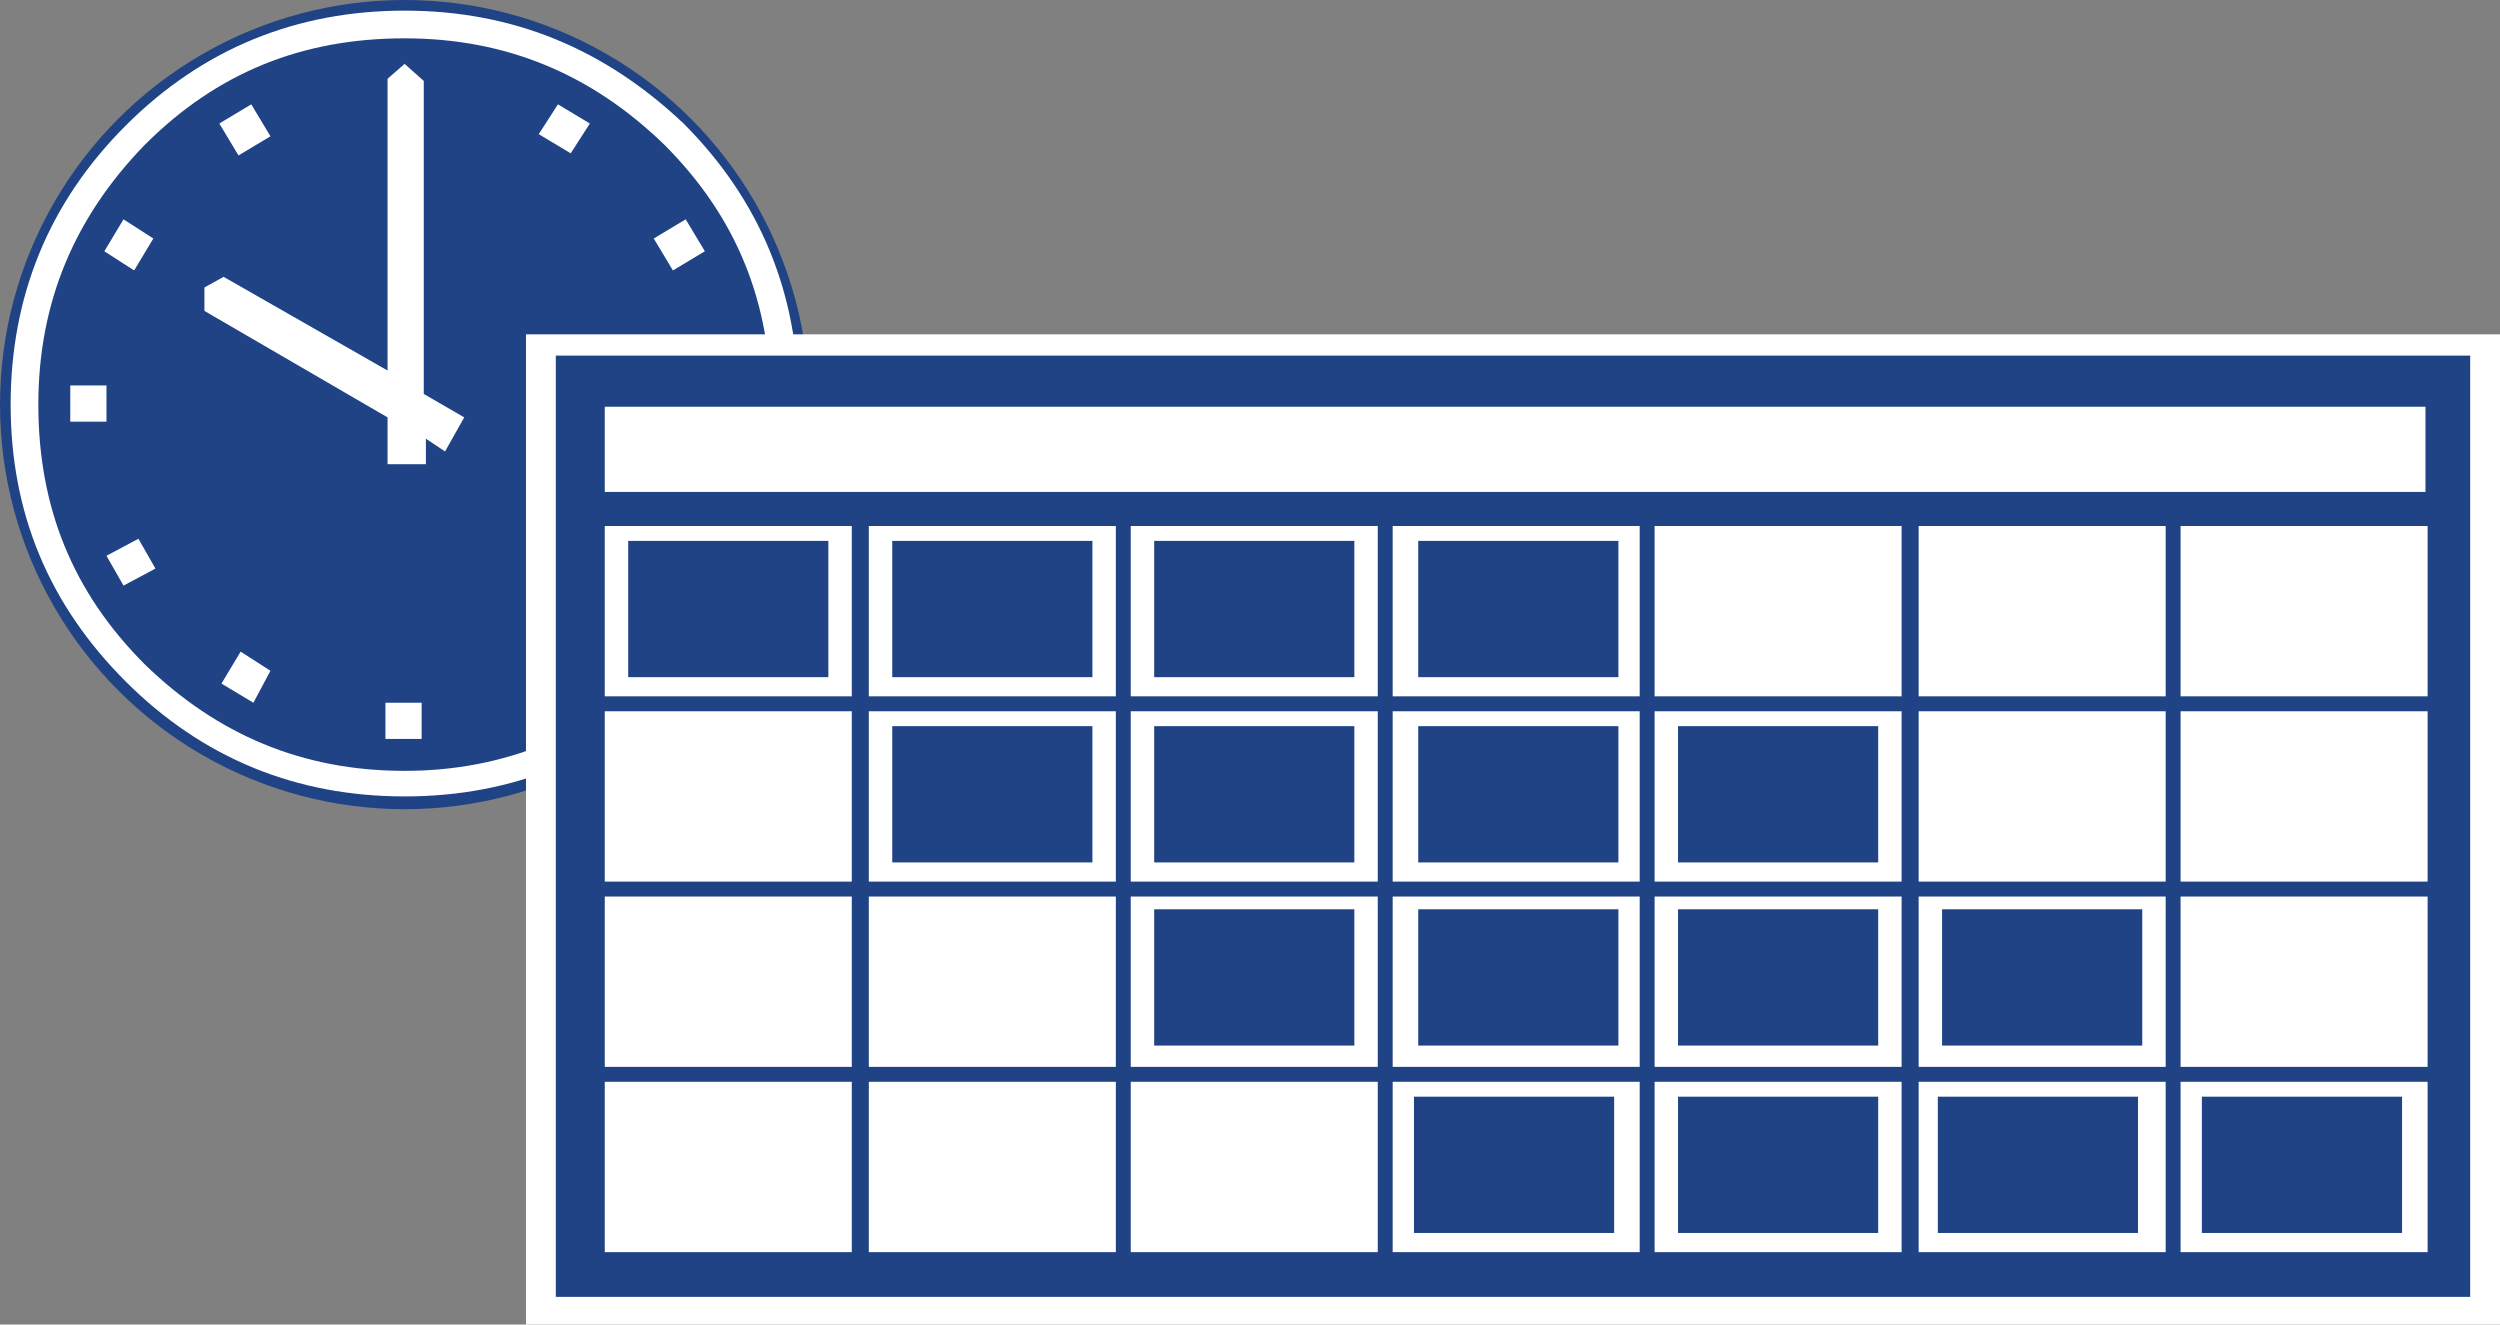
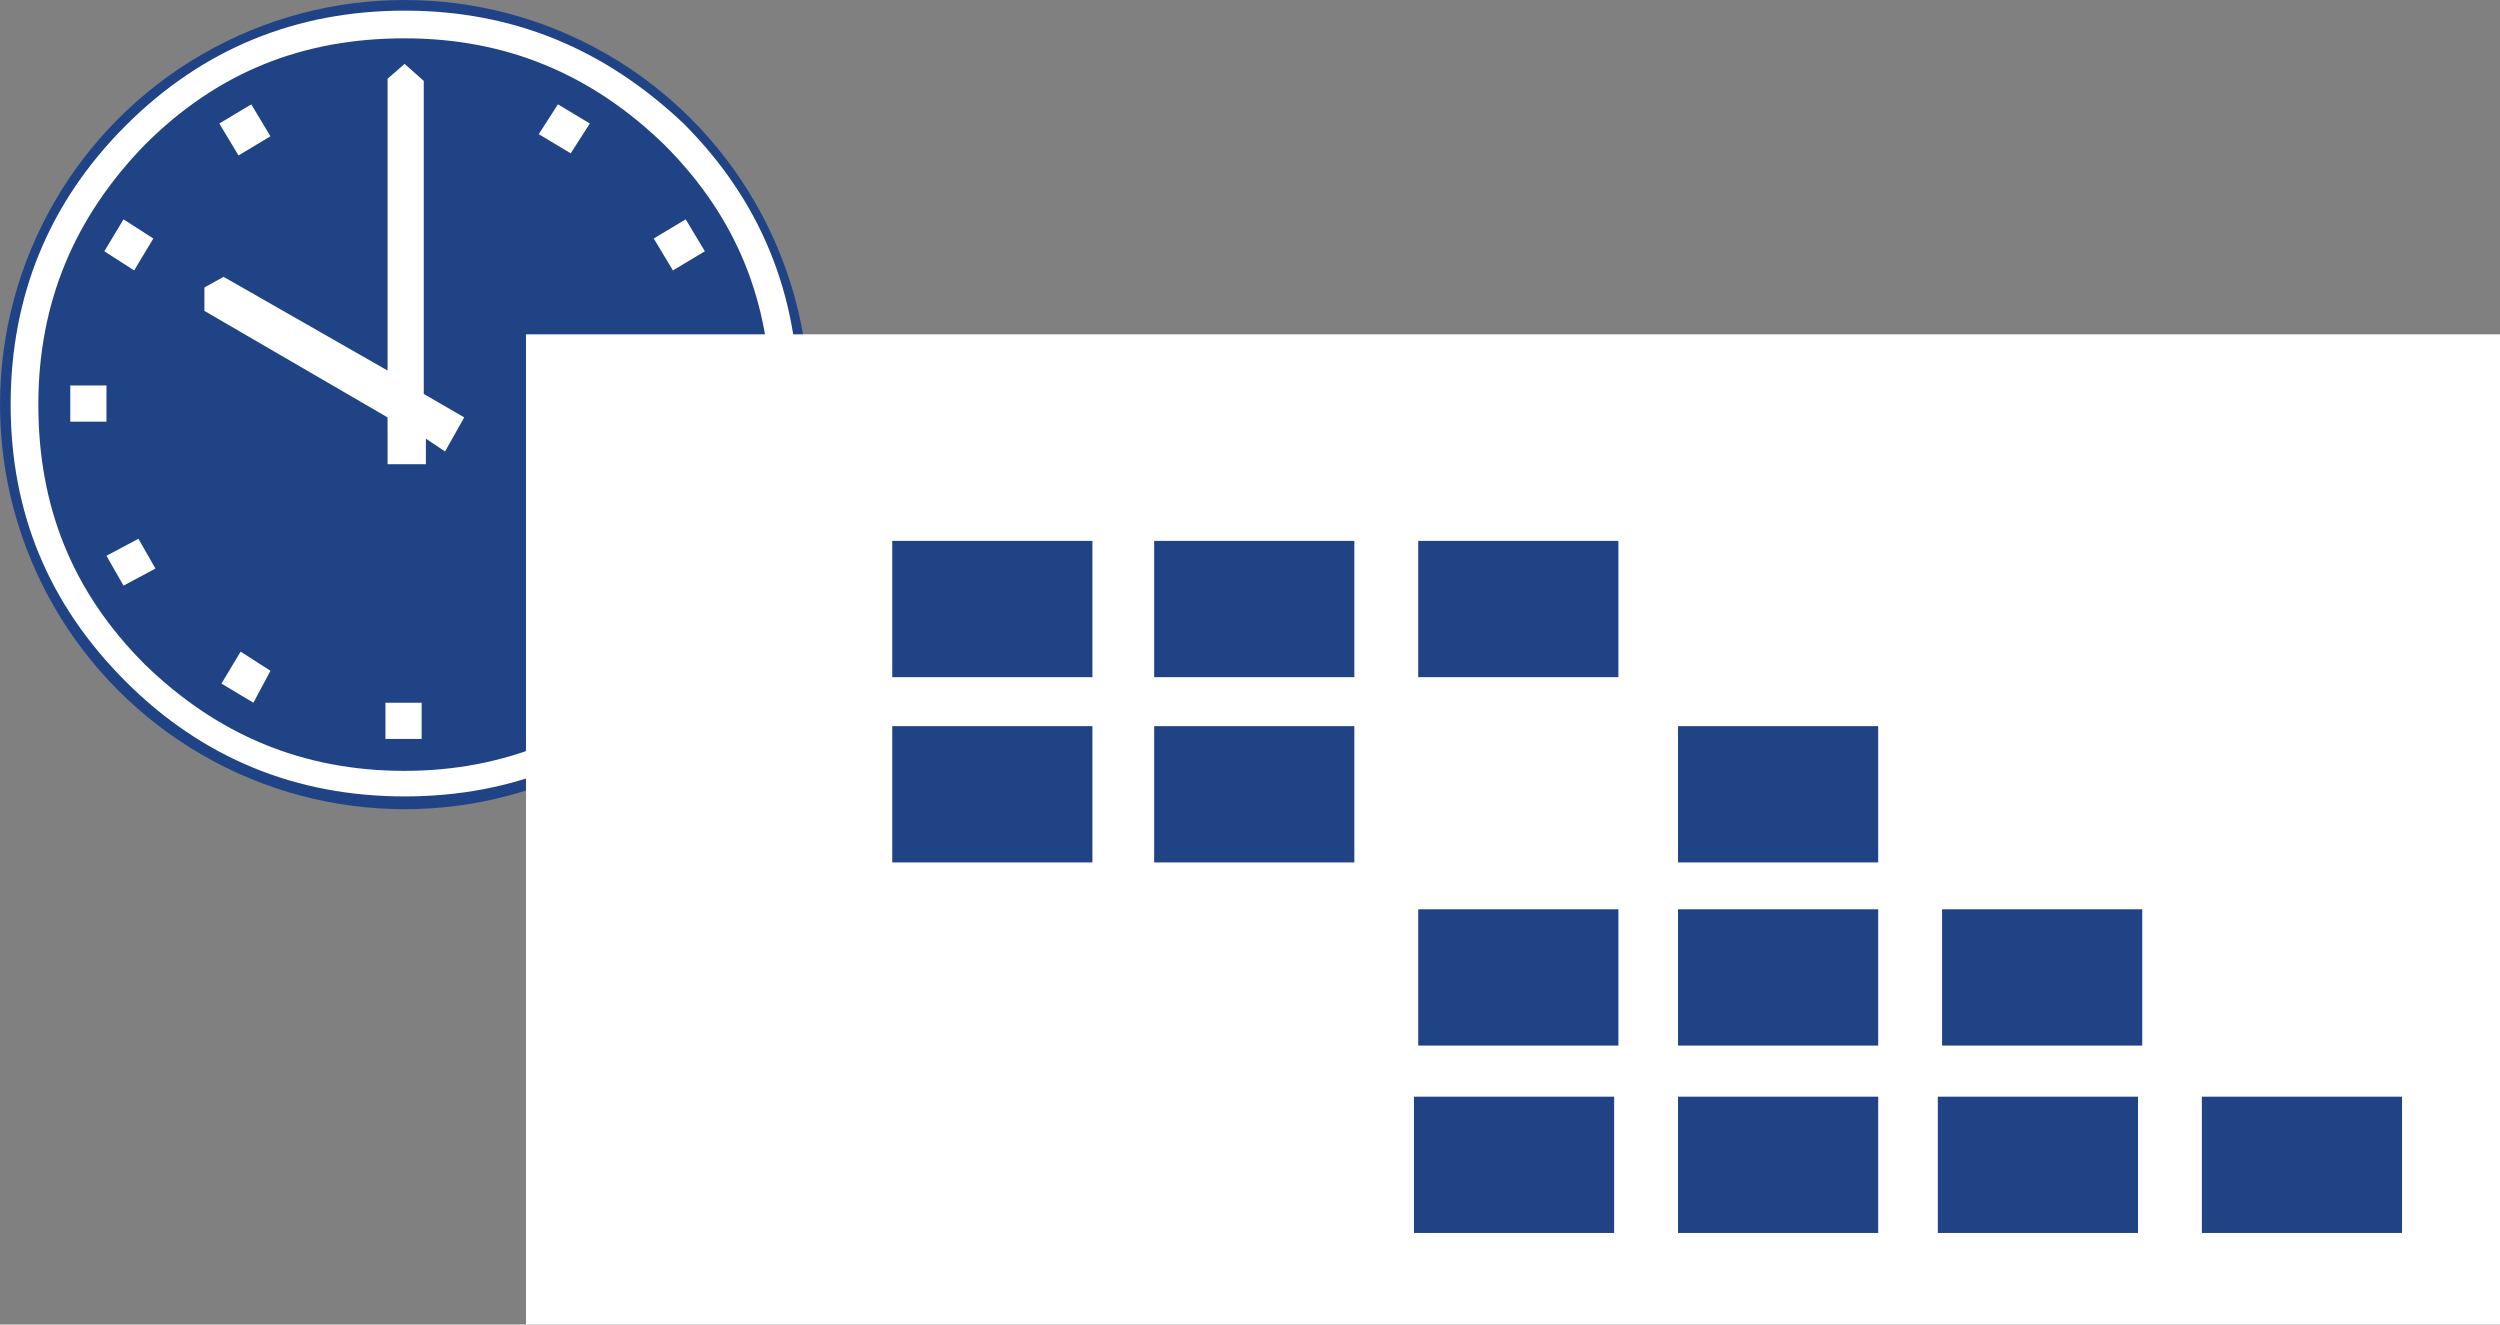
<svg xmlns="http://www.w3.org/2000/svg" version="1.1" id="Слой_1" x="0px" y="0px" viewBox="0 0 117.4 62.2" style="enable-background:new 0 0 117.4 62.2;" xml:space="preserve">
  <rect x="0" y="0" width="117.4" height="62.2" fill="#808080" stroke="none" />
  <style type="text/css">
	.st0{fill-rule:evenodd;clip-rule:evenodd;fill:#204385;}
	.st1{fill-rule:evenodd;clip-rule:evenodd;fill:#FFFFFF;}
	.st2{fill:#FFFFFF;}
</style>
  <circle class="st0" cx="19" cy="19" r="19" />
  <path class="st1" d="M19,37.4c5.1,0,9.5-1.8,13.1-5.4c3.6-3.6,5.4-7.9,5.4-13.1c0-5.1-1.8-9.5-5.4-13.1c-3.7-3.5-8-5.3-13.1-5.3  S9.5,2.3,5.9,5.9s-5.4,8-5.4,13.1s1.8,9.4,5.4,13S13.9,37.4,19,37.4L19,37.4z M19,36.2c-4.8,0-8.8-1.7-12.2-5c-3.4-3.4-5-7.4-5-12.2  s1.7-8.8,5-12.2c3.4-3.4,7.4-5,12.2-5s8.8,1.7,12.2,5c3.4,3.4,5,7.4,5,12.2s-1.7,8.8-5,12.2C27.8,34.5,23.7,36.2,19,36.2L19,36.2z   M19,3l0.9,0.8v14.7l1.9,1.1l-0.9,1.6L20,20.6v1.2h-1.8v-2.2l-8.6-5v-1.1l0.9-0.5l7.7,4.4V3.7L19,3L19,3z M33,19.8v-1.7h1.7v1.7H33  L33,19.8z M5,19.8H3.3v-1.7H5V19.8L5,19.8z M19.8,33v1.7h-1.7V33H19.8L19.8,33z M31.6,12.7l-0.9-1.5l1.5-0.9l0.9,1.5L31.6,12.7  L31.6,12.7z M7.3,26.7l-1.5,0.8L5,26.1l1.5-0.8L7.3,26.7L7.3,26.7z M12.7,6.4l-1.5,0.9l-0.9-1.5l1.5-0.9L12.7,6.4L12.7,6.4z   M26.7,30.7l0.9,1.5L26.1,33l-0.9-1.5L26.7,30.7L26.7,30.7z M26.8,7.2l-1.5-0.9l0.9-1.4l1.5,0.9L26.8,7.2L26.8,7.2z M12.7,31.5  L11.9,33l-1.5-0.9l0.9-1.5L12.7,31.5L12.7,31.5z M7.2,11.2l-0.9,1.5l-1.4-0.9l0.9-1.5L7.2,11.2L7.2,11.2z M31.5,25.3l1.5,0.8  l-0.9,1.5l-1.5-0.8L31.5,25.3z" />
  <rect x="24.7" y="15.7" class="st2" width="92.7" height="46.5" />
-   <path class="st0" d="M26.1,16.7H116v44.2H26.1V16.7L26.1,16.7z M28.4,24.7v8H40v-8H28.4L28.4,24.7z M28.4,19.1v4h85.5v-4H28.4  L28.4,19.1z M102.4,50.8v8H114v-8H102.4L102.4,50.8z M102.4,42.1v8H114v-8H102.4L102.4,42.1z M102.4,33.4v8H114v-8H102.4L102.4,33.4  z M102.4,24.7v8H114v-8H102.4L102.4,24.7z M90.1,50.8v8h11.6v-8H90.1L90.1,50.8z M90.1,42.1v8h11.6v-8H90.1L90.1,42.1z M90.1,33.4v8  h11.6v-8H90.1L90.1,33.4z M90.1,24.7v8h11.6v-8H90.1L90.1,24.7z M77.7,50.8v8h11.6v-8H77.7L77.7,50.8z M77.7,42.1v8h11.6v-8H77.7  L77.7,42.1z M77.7,33.4v8h11.6v-8H77.7L77.7,33.4z M77.7,24.7v8h11.6v-8H77.7L77.7,24.7z M65.4,50.8v8H77v-8H65.4L65.4,50.8z   M65.4,42.1v8H77v-8H65.4L65.4,42.1z M65.4,33.4v8H77v-8H65.4L65.4,33.4z M65.4,24.7v8H77v-8H65.4L65.4,24.7z M53.1,50.8v8h11.6v-8  H53.1L53.1,50.8z M53.1,42.1v8h11.6v-8H53.1L53.1,42.1z M53.1,33.4v8h11.6v-8H53.1L53.1,33.4z M53.1,24.7v8h11.6v-8H53.1L53.1,24.7z   M40.8,50.8v8h11.6v-8H40.8L40.8,50.8z M40.8,42.1v8h11.6v-8H40.8L40.8,42.1z M40.8,33.4v8h11.6v-8H40.8L40.8,33.4z M40.8,24.7v8  h11.6v-8H40.8L40.8,24.7z M28.4,50.8v8H40v-8H28.4L28.4,50.8z M28.4,42.1v8H40v-8H28.4L28.4,42.1z M28.4,33.4v8H40v-8H28.4z" />
-   <rect x="29.5" y="25.4" class="st0" width="9.4" height="6.4" />
  <rect x="41.9" y="25.4" class="st0" width="9.4" height="6.4" />
  <rect x="54.2" y="25.4" class="st0" width="9.4" height="6.4" />
  <rect x="66.6" y="25.4" class="st0" width="9.4" height="6.4" />
  <rect x="78.8" y="34.1" class="st0" width="9.4" height="6.4" />
  <rect x="41.9" y="34.1" class="st0" width="9.4" height="6.4" />
  <rect x="54.2" y="34.1" class="st0" width="9.4" height="6.4" />
-   <rect x="66.6" y="34.1" class="st0" width="9.4" height="6.4" />
-   <rect x="54.2" y="42.7" class="st0" width="9.4" height="6.4" />
  <rect x="66.6" y="42.7" class="st0" width="9.4" height="6.4" />
  <rect x="78.8" y="42.7" class="st0" width="9.4" height="6.4" />
  <rect x="91.2" y="42.7" class="st0" width="9.4" height="6.4" />
  <rect x="66.4" y="51.5" class="st0" width="9.4" height="6.4" />
  <rect x="78.8" y="51.5" class="st0" width="9.4" height="6.4" />
  <rect x="91" y="51.5" class="st0" width="9.4" height="6.4" />
  <rect x="103.4" y="51.5" class="st0" width="9.4" height="6.4" />
</svg>